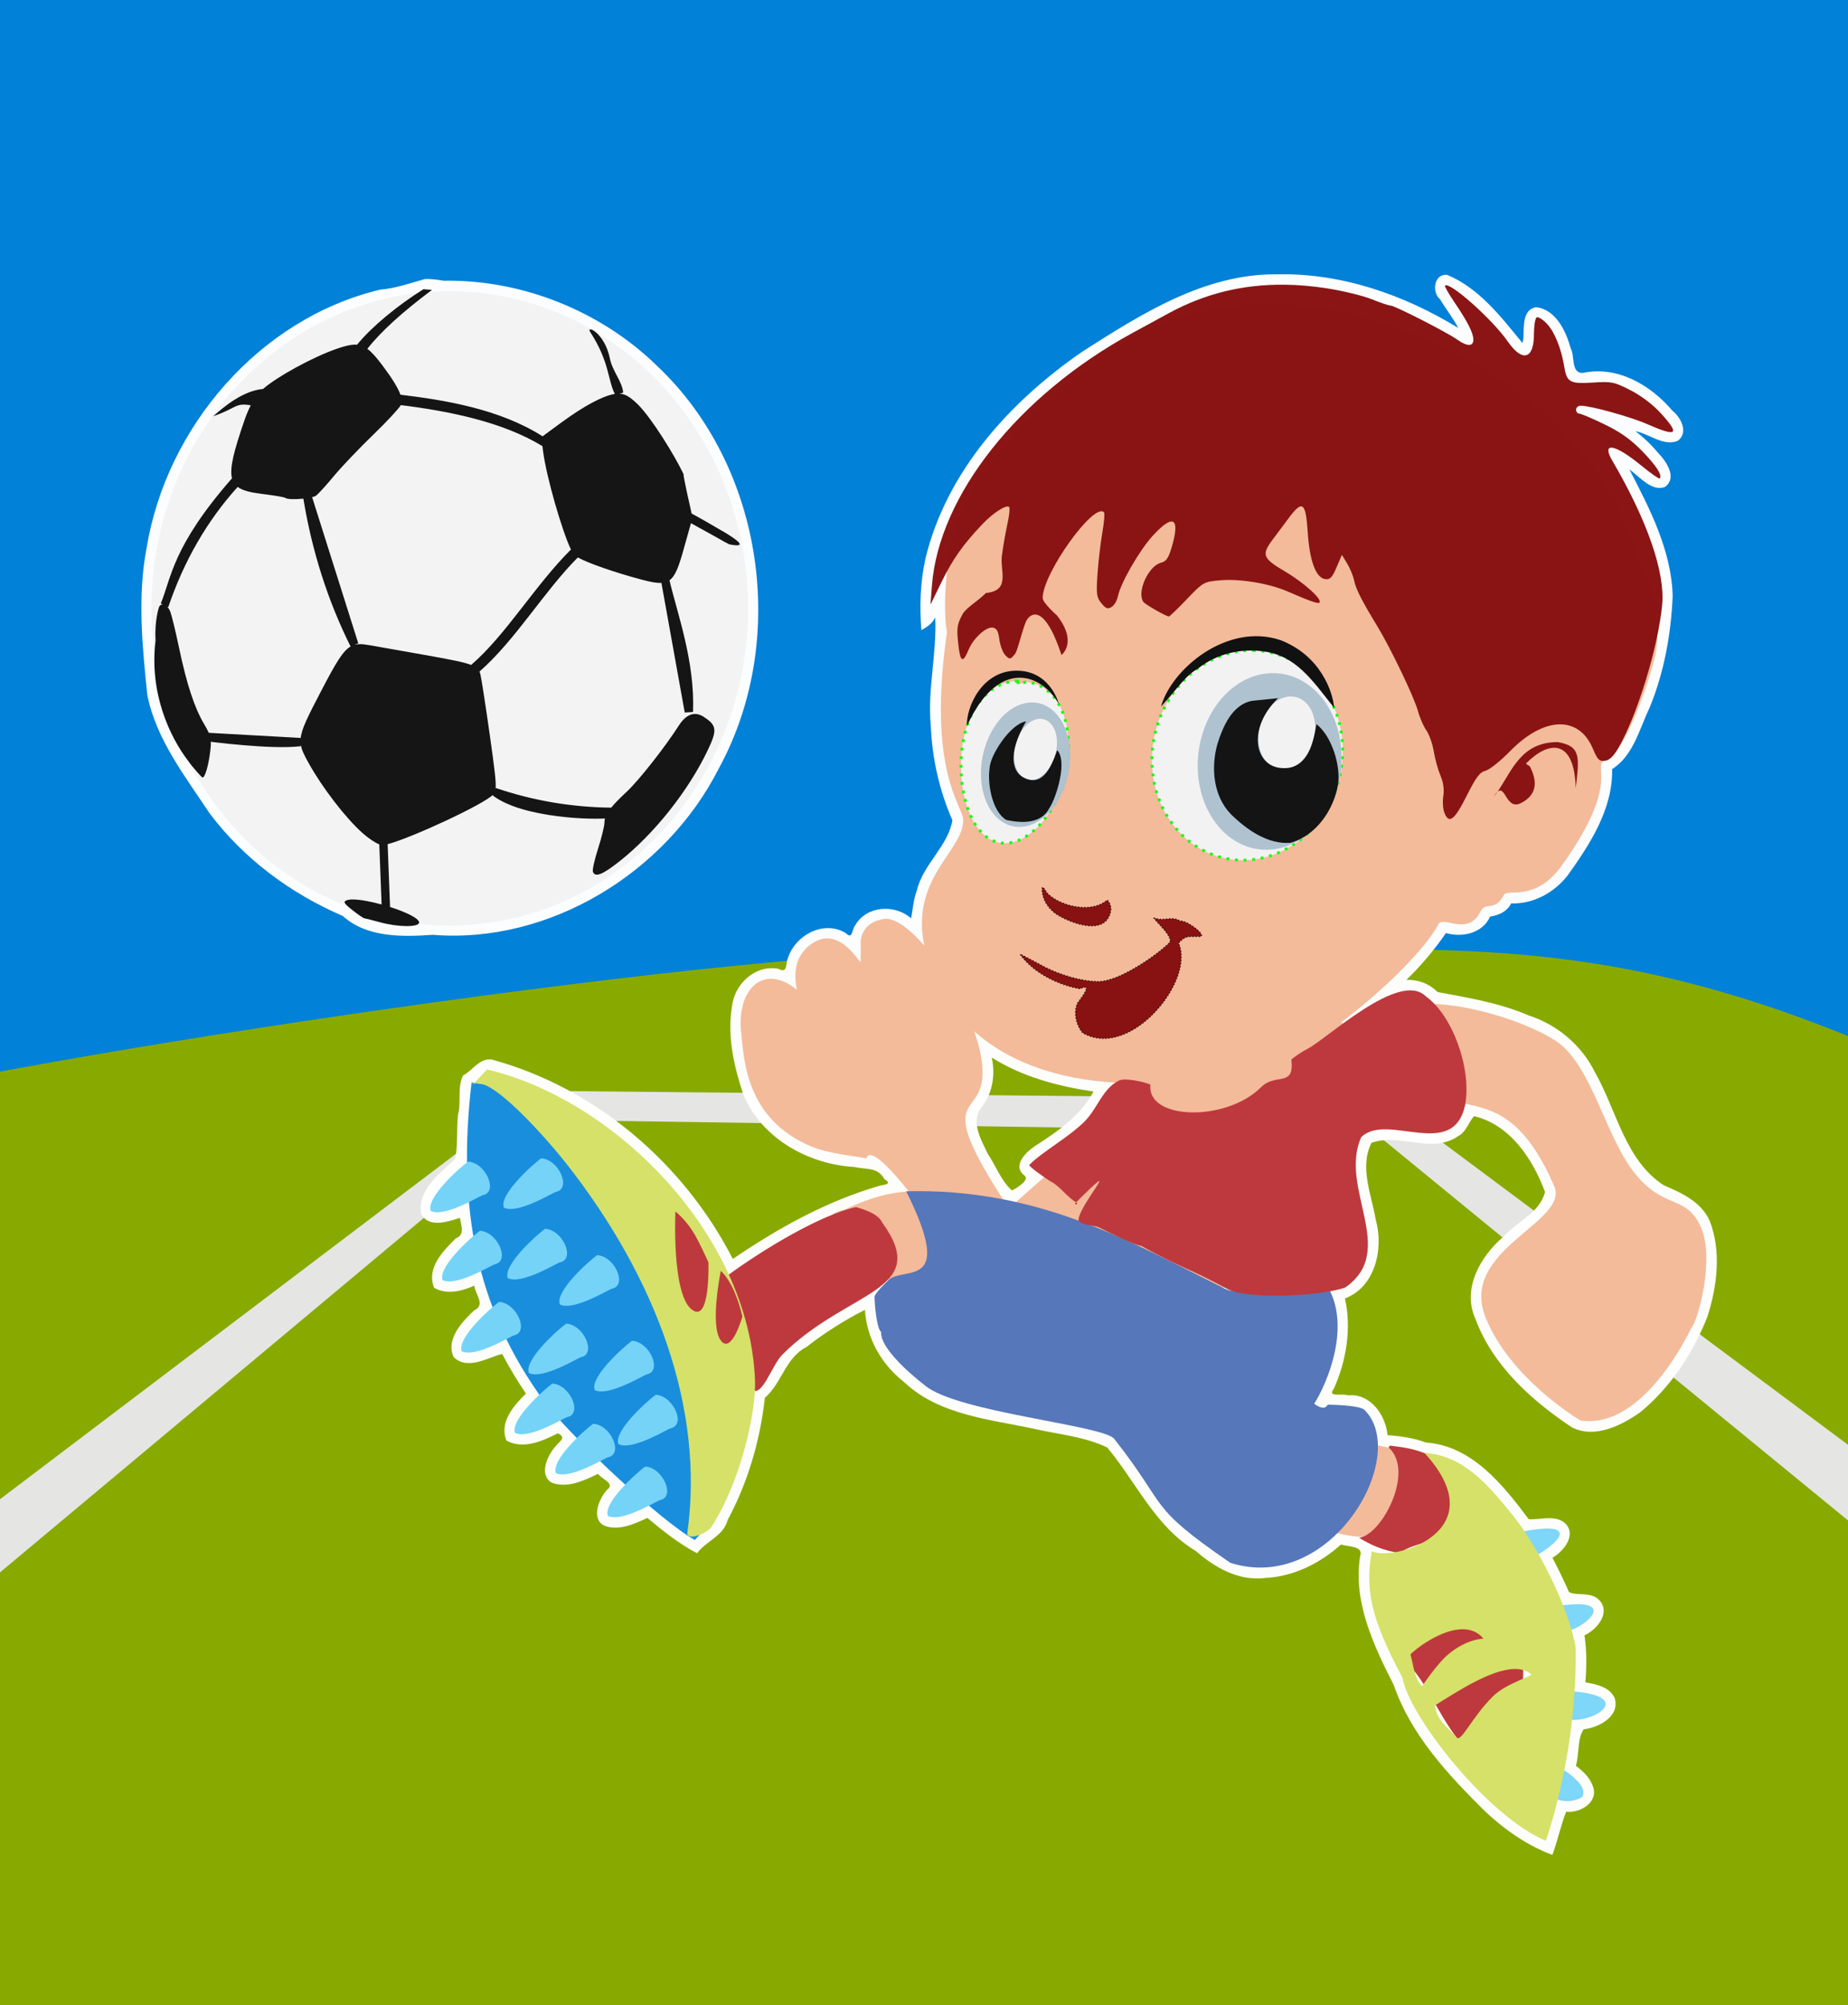
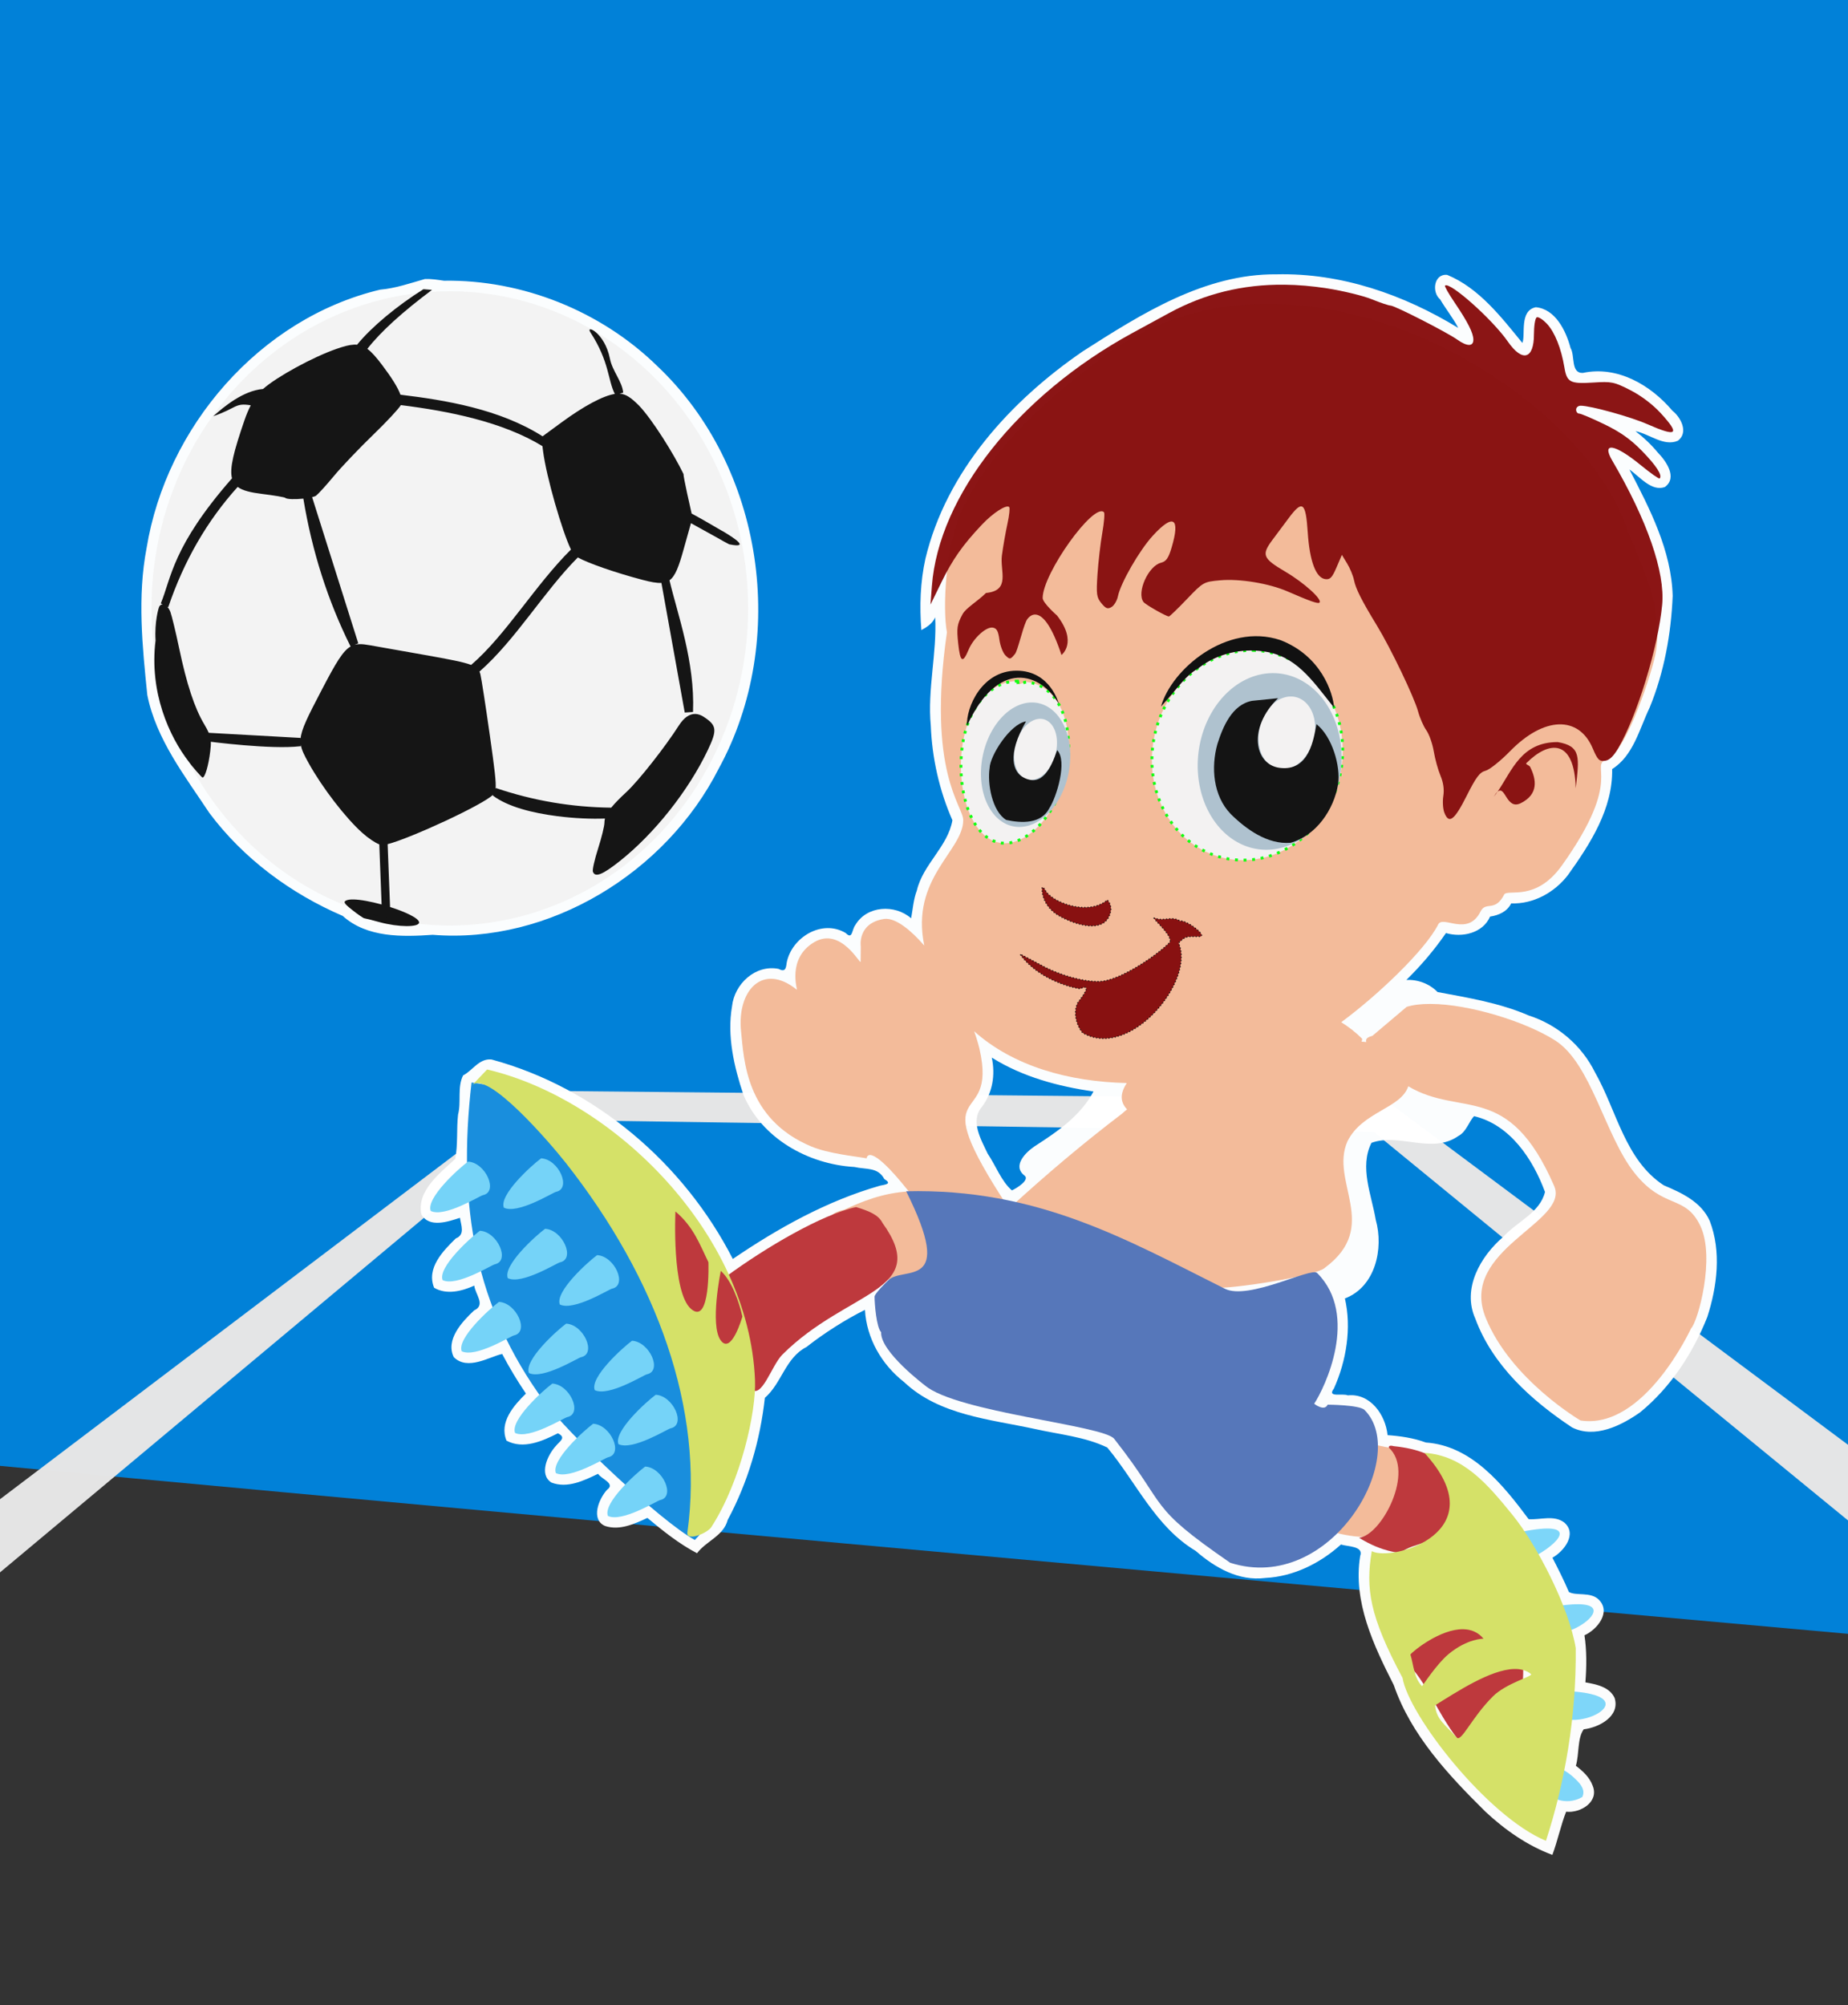
<svg xmlns="http://www.w3.org/2000/svg" version="1.1" id="svg2" viewBox="0 0 708.661 768.898" height="217mm" width="200mm">
  <rect x="0" y="0" width="708.661" height="768.898" fill="#333333" stroke="none" />
  <defs id="defs4" />
  <g transform="translate(0,-283.465)" style="display:inline" id="layer1">
    <path id="path8251" d="m 355.097,519.86 c -6.158,19.276 -0.754,35.392 4.111,49.761 2.438,7.201 4.731,13.933 5.429,20.446 0.695,6.489 -0.197,12.741 -4.13,18.98 -13.555,21.501 -5.701,44.862 9.713,63.262 15.406,18.39 38.495,31.992 55.811,34.028 17.46,2.053 33.472,-6.07 48.434,-16.368 15.029,-10.345 28.921,-22.811 42.399,-29.793 13.505,-6.997 25.766,-13.091 36.13,-17.459 10.382,-4.376 18.795,-6.991 24.628,-7.087 6.081,-0.1 10.88,-4.42 14.638,-10.608 3.766,-6.2 6.561,-14.394 8.594,-22.515 2.035,-8.127 3.315,-16.213 4.037,-22.218 0.361,-3.003 0.583,-5.489 0.69,-7.203 0.053,-0.856 0.079,-1.526 0.078,-1.975 -6e-4,-0.22 -0.01,-0.406 -0.025,-0.54 -0.01,-0.052 -0.021,-0.158 -0.071,-0.26 -0.017,-0.034 -0.099,-0.203 -0.307,-0.272 -0.269,-0.089 -0.461,0.06 -0.528,0.128 -0.207,0.207 -0.407,0.521 -0.315,0.901 0.088,0.363 0.393,0.56 0.646,0.665 0.522,0.217 1.349,0.266 2.351,0.151 2.041,-0.234 5.077,-1.181 8.558,-3.359 6.973,-4.364 15.742,-13.678 21.913,-32.192 4.665,-13.995 7.132,-34.256 5.048,-53.564 -2.082,-19.292 -8.722,-37.755 -22.395,-48.01 l -10e-5,0 c -43.147,-32.36 -94.528,-50.762 -140.726,-48.062 -46.23,2.702 -87.243,26.54 -109.541,78.57 l -1e-4,10e-5 c -3.446,8.041 -7.965,17.431 -11.254,26.93 -3.289,9.5 -5.381,19.2 -3.932,27.897 z m 0.97,0.07 c -1.408,-8.446 0.618,-17.952 3.89,-27.406 3.273,-9.454 7.758,-18.767 11.228,-26.863 l 10e-5,-10e-5 c 22.141,-51.663 62.805,-75.284 108.68,-77.966 45.908,-2.683 97.061,15.609 140.067,47.864 l 1e-4,10e-5 c 13.342,10.007 19.93,28.128 22.001,47.317 2.069,19.172 -0.385,39.289 -5.002,53.14 -6.112,18.336 -14.753,27.441 -21.495,31.661 -3.377,2.113 -6.274,2.999 -8.141,3.213 -0.952,0.109 -1.573,0.036 -1.853,-0.081 -0.148,-0.062 -0.084,-0.085 -0.058,0.022 0.03,0.125 -0.054,0.146 0.05,0.042 -0.055,0.055 -0.235,0.2 -0.494,0.114 -0.197,-0.065 -0.269,-0.223 -0.276,-0.237 -0.031,-0.063 -0.029,-0.099 -0.023,-0.051 0.01,0.066 0.016,0.201 0.016,0.413 0,0.417 -0.023,1.063 -0.076,1.91 -0.106,1.692 -0.326,4.159 -0.685,7.146 -0.719,5.976 -1.992,14.019 -4.014,22.095 -2.024,8.083 -4.79,16.165 -8.479,22.238 -3.696,6.085 -8.247,10.036 -13.8,10.128 -6.045,0.1 -14.616,2.789 -25,7.165 -10.403,4.385 -22.692,10.494 -36.201,17.492 -13.536,7.013 -27.65,19.632 -42.506,29.857 -14.924,10.272 -30.676,18.206 -47.75,16.199 -16.998,-1.999 -39.873,-15.428 -55.161,-33.677 -15.279,-18.239 -22.849,-41.124 -9.634,-62.086 4.075,-6.465 4.993,-12.953 4.278,-19.62 -0.712,-6.644 -3.047,-13.487 -5.476,-20.66 -4.869,-14.379 -10.152,-30.21 -4.106,-49.136 z" style="fill:none;fill-rule:evenodd;stroke:none;stroke-width:1px;stroke-linecap:butt;stroke-linejoin:miter;stroke-opacity:1" />
  </g>
  <g style="display:inline" id="layer3">
    <path id="path8172" d="M -57.579,0.171 717.208,-4.879 720.239,627.476 c 0,0 -797.208,-71.3 -791.96,-72.731 22.223,-6.061 17.173,-463.66 17.173,-463.66 z" style="color:#000000;clip-rule:nonzero;display:inline;overflow:visible;visibility:visible;opacity:0.99;isolation:auto;mix-blend-mode:normal;color-interpolation:sRGB;color-interpolation-filters:linearRGB;solid-color:#000000;solid-opacity:1;fill:#0282da;fill-opacity:1;fill-rule:evenodd;stroke:none;stroke-width:1;stroke-linecap:round;stroke-linejoin:miter;stroke-miterlimit:4;stroke-dasharray:1, 2;stroke-dashoffset:0;stroke-opacity:1;color-rendering:auto;image-rendering:auto;shape-rendering:auto;text-rendering:auto;enable-background:accumulate" />
-     <path id="path8168" d="m -196.98,648.689 c 41.338,-92.464 35.882,-198.642 129.194,-223.204 71.053,-19.834 364.484,-63.859 438.47,-60.138 161.284,4.55 224.934,-21.314 366.524,44.346 31.478,39.755 21.796,318.552 -9.882,359.97 -24.791,30.002 -82.866,25.502 -115.34,22.95 -81.921,-10.625 -139.053,-13.997 -221.291,-7.002 -156.404,7.744 -344.37,-7.039 -500.57,-15.005 -42.775,7.175 -94.099,-29.267 -96.287,-78.648 -0.827,-14.925 3.134,-29.736 9.183,-43.268 z" style="display:inline;fill:#88aa00;fill-opacity:1;fill-rule:evenodd;stroke:none;stroke-width:1px;stroke-linecap:butt;stroke-linejoin:miter;stroke-opacity:1" />
    <path id="path8243" d="m 206.724,418.247 -340.695,258.062 c -3.091,2.238 -4.399,7.975 -2.903,12.732 1.496,4.757 19.366,12.118 19.366,12.118 l 324.995,-271.789 319.342,4.675 381.545,312.473 c 3.001,2.522 6.75,0.734 8.321,-3.967 1.571,-4.701 1.361,-32.434 -1.696,-34.786 L 530.849,421.411 Z" style="color:#000000;font-style:normal;font-variant:normal;font-weight:normal;font-stretch:normal;font-size:medium;line-height:normal;font-family:sans-serif;text-indent:0;text-align:start;text-decoration:none;text-decoration-line:none;text-decoration-style:solid;text-decoration-color:#000000;letter-spacing:normal;word-spacing:normal;text-transform:none;direction:ltr;block-progression:tb;writing-mode:lr-tb;baseline-shift:baseline;text-anchor:start;white-space:normal;clip-rule:nonzero;display:inline;overflow:visible;visibility:visible;opacity:0.99;isolation:auto;mix-blend-mode:normal;color-interpolation:sRGB;color-interpolation-filters:linearRGB;solid-color:#000000;solid-opacity:1;fill:#e6e6e6;fill-opacity:1;fill-rule:evenodd;stroke:none;stroke-width:12.2;stroke-linecap:round;stroke-linejoin:miter;stroke-miterlimit:4;stroke-dasharray:none;stroke-dashoffset:0;stroke-opacity:1;color-rendering:auto;image-rendering:auto;shape-rendering:auto;text-rendering:auto;enable-background:accumulate" />
  </g>
  <g style="display:inline" id="layer4">
    <path id="path8182" d="m 489.49,105.178 c -27.591,-0.215 -51.799,15.175 -74.201,29.486 -27.776,19.042 -52.379,46.072 -60.41,79.535 -1.981,8.982 -2.288,18.253 -1.56,27.4 2.149,-1.182 4.314,-2.57 5.303,-4.92 0.705,13.81 -3.026,27.619 -1.69,41.543 0.495,12.471 3.284,24.91 8.295,36.285 -1.797,10.203 -11.281,16.842 -13.646,26.951 -1.293,3.293 -1.627,7.77 -2.189,10.633 -6.238,-5.478 -17.011,-4.881 -21.385,2.578 -1.398,1.754 -1.042,5.787 -3.66,3.098 -9.021,-5.47 -20.681,1.545 -22.65,11.238 -0.286,2.335 -0.563,3.844 -3.154,2.48 -8.899,-1.727 -16.92,5.774 -17.836,14.389 -1.944,11.373 0.771,23.116 4.373,33.877 7.03,16.759 24.87,26.662 42.531,27.691 4.69,1.059 8.981,-0.032 11.514,4.629 2.998,1.825 0.653,2.075 -1.676,2.543 -20.32,5.814 -39.04,16.259 -56.43,28.096 -18.732,-36.587 -52.703,-65.702 -92.539,-76.486 -4.791,-0.478 -7.278,4.301 -10.893,6.109 -2.302,4.582 -0.646,10.151 -1.938,15.052 -0.636,5.606 0.011,11.671 -1.109,16.974 -5.846,5.485 -14.772,12.176 -12.982,21.189 3.006,5.492 10.508,2.759 14.83,1.387 0.413,2.908 2.059,6.457 -1.601,7.902 -4.905,4.792 -11.372,11.395 -8.312,18.916 4.814,2.82 10.651,1.317 15.4,-0.824 0.354,3.336 4.51,7.44 -0.061,9.513 -4.667,4.358 -11.053,11.277 -7.804,17.901 5.31,5.336 13.706,-0.168 18.561,-1.213 2.755,5.228 5.8,10.303 9.115,15.195 -4.654,4.541 -10.38,11.014 -7.449,18.053 6.475,3.441 13.773,0.176 19.697,-2.828 3.396,1.688 0.717,2.986 -0.801,4.885 -3.183,3.485 -6.571,10.884 -1.678,14 6.092,2.363 12.463,-0.74 17.889,-3.355 1.229,2.007 6.799,3.728 3.467,6.109 -3.213,3.486 -6.383,11.413 -0.826,13.881 5.568,1.876 11.289,-0.756 16.275,-3.076 5.974,4.999 12.105,9.912 19.035,13.541 3.497,-4.684 10.172,-6.603 11.758,-12.771 7.773,-14.465 12.449,-30.508 14.254,-46.805 6.478,-5.609 7.874,-15.364 15.949,-19.494 6.854,-5.39 15.229,-10.682 22.428,-14.236 0.636,10.971 6.415,20.971 15.012,27.684 13.509,12.747 32.965,14.246 50.234,18 9.242,2.081 19.214,2.978 27.689,7.1 11.102,13.331 18.445,30.388 33.885,39.619 7.367,6.432 16.55,11.697 26.695,10.387 10.838,-0.527 21.063,-5.635 29.029,-12.828 2.507,0.855 8.837,0.506 7.355,4.438 -2.812,17.555 5.186,34.279 12.893,49.457 6.63,19.221 20.996,34.56 35.188,48.584 7.48,6.951 15.999,12.961 25.629,16.525 2.002,-5.349 3.298,-11.563 5.283,-16.553 5.408,0.624 12.699,-3.713 10.19,-9.92 -1.159,-3.243 -3.775,-5.668 -6.461,-7.688 1.339,-4.485 0.513,-10.596 3.02,-13.988 5.842,-0.683 14.028,-4.984 11.84,-12.012 -1.955,-4.27 -7.055,-5.249 -11.205,-5.986 0.471,-5.926 0.528,-12.397 -0.361,-18.037 4.886,-2.205 10.427,-8.965 5.385,-13.785 -3.141,-2.968 -8.529,-1.252 -11.346,-2.826 -1.904,-4.475 -4.09,-8.822 -6.32,-13.141 4.422,-2.488 9.657,-9.124 4.498,-13.533 -3.974,-2.961 -9.156,-0.922 -13.611,-1.248 -9.784,-13.107 -21.799,-28.197 -39.449,-29.395 -4.648,-1.761 -9.978,-2.492 -14.656,-2.822 -0.761,-7.752 -6.596,-16.15 -15.246,-15.254 -2.058,-0.908 -8.115,1.002 -5.346,-2.588 4.814,-10.716 6.832,-23.296 4.229,-34.576 11.706,-4.406 14.943,-19.14 11.824,-30.154 -1.6,-9.584 -6.331,-20.161 -1.639,-29.508 10.741,-3.887 23.169,4.514 33.293,-2.611 3.075,-1.536 4.147,-5.67 6.064,-7.615 13.857,3.279 22.568,16.53 27.186,29.062 -1.919,8.016 -10.8,11.389 -15.986,17.185 -8.752,7.489 -15.907,19.877 -10.717,31.423 6.61,17.912 21.544,31.368 37.084,41.674 8.713,4.402 18.914,-0.714 26.141,-5.819 11.627,-9.506 20.213,-22.636 25.721,-36.518 3.782,-11.726 5.464,-25.136 0.93,-36.864 -3.257,-7.28 -10.764,-10.747 -17.645,-13.643 -14.857,-9.723 -18.028,-28.693 -26.32,-43.25 -5.136,-10.395 -14.418,-18.312 -25.449,-21.852 -11.089,-4.816 -23.348,-6.82 -34.951,-8.984 -3.081,-3.177 -7.573,-4.87 -11.98,-4.635 5.62,-5.492 10.738,-11.506 15.195,-17.979 6.245,1.823 14.143,0.059 16.928,-6.32 3.341,-0.5 6.559,-1.933 8.078,-5.049 8.508,0.302 16.619,-4.167 21.771,-10.873 8.55,-11.948 17.248,-25.428 16.956,-40.643 8.136,-5.101 10.463,-15.432 14.388,-23.584 5.57,-13.572 8.208,-28.22 8.823,-42.804 -0.489,-17.427 -8.74,-33.324 -16.588,-48.461 3.99,2.754 8.426,8.538 13.564,6.727 5.053,-3.619 0.391,-10.106 -2.744,-13.301 -2.505,-3.022 -5.374,-5.735 -8.49,-8.119 5.245,0.991 10.847,6.01 16.25,3.662 4.183,-3.144 1.164,-8.972 -2.106,-11.516 -8.298,-9.84 -21.108,-17.343 -34.344,-14.484 -4.714,0.161 -2.928,-6.595 -4.709,-9.572 -1.765,-6.622 -5.825,-14.941 -13.317,-15.621 -6.452,1.288 -3.842,10.771 -5.164,13.688 -8.127,-9.969 -16.649,-21.069 -28.826,-26.09 -5.13,-0.532 -6,6.705 -2.688,9.404 2.177,3.729 4.943,7.09 6.93,10.934 -20.962,-12.806 -44.906,-21.132 -69.705,-20.553 z m -326.529,1.799 c -5.599,1.58 -11.242,3.58 -17.189,4.082 -46.273,11.054 -82.001,52.692 -89.573,99.152 -3.551,18.562 -1.621,37.671 0.29,56.289 3.419,17.04 14.448,31.067 23.804,45.228 13.068,17.483 31.188,30.892 51.129,39.45 9.284,8.423 22.991,8.053 34.508,7.248 44.83,3.619 89.5,-23.904 109.68,-63.716 26.925,-49.208 17.32,-115.765 -23.635,-154.423 -21.559,-21.04 -51.692,-33.122 -81.74,-32.652 -2.407,-0.357 -4.831,-0.749 -7.274,-0.658 z m 217.615,298.68 c 11.69,7.269 25.244,10.897 38.762,12.844 -5.037,9.357 -13.799,15.359 -22.48,20.945 -3.57,2.364 -8.821,7.611 -3.965,11.287 2.077,1.645 -2.907,4.82 -4.852,5.684 -4.027,-3.465 -6.196,-9.519 -9.285,-14.076 -2.562,-5.431 -6.834,-12.621 -2.162,-18.02 4.081,-5.398 5.142,-12.296 3.727,-18.828 l 0.256,0.164 z" style="color:#000000;clip-rule:nonzero;display:inline;overflow:visible;visibility:visible;opacity:0.99;isolation:auto;mix-blend-mode:normal;color-interpolation:sRGB;color-interpolation-filters:linearRGB;solid-color:#000000;solid-opacity:1;fill:#ffffff;fill-opacity:0.992;fill-rule:evenodd;stroke:none;stroke-width:1.5;stroke-linecap:butt;stroke-linejoin:miter;stroke-miterlimit:4;stroke-dasharray:none;stroke-dashoffset:0;stroke-opacity:1;color-rendering:auto;image-rendering:auto;shape-rendering:auto;text-rendering:auto;enable-background:accumulate" />
  </g>
  <g transform="translate(0,-283.465)" style="display:inline;opacity:0.933" id="layer2">
    <path id="path8207" d="m 417.769,681.018 c -4.526,-2.048 -5.964,-5.499 -4.428,-10.626 1.284,-4.286 5.623,-10.135 7.547,-10.174 2.612,-0.053 12.715,-4.891 19.554,-9.364 7.833,-5.123 9.47,-5.586 11.425,-3.231 1.761,2.122 -1.134,12.157 -5.899,20.447 -6.391,11.117 -19.223,17.009 -28.2,12.948 z" style="color:#000000;clip-rule:nonzero;display:inline;overflow:visible;visibility:visible;opacity:0.99;isolation:auto;mix-blend-mode:normal;color-interpolation:sRGB;color-interpolation-filters:linearRGB;solid-color:#000000;solid-opacity:1;fill:#ff5555;fill-opacity:0.992;fill-rule:evenodd;stroke:none;stroke-width:1.5;stroke-linecap:butt;stroke-linejoin:miter;stroke-miterlimit:4;stroke-dasharray:none;stroke-dashoffset:0;stroke-opacity:1;color-rendering:auto;image-rendering:auto;shape-rendering:auto;text-rendering:auto;enable-background:accumulate" />
    <path id="path8259" d="m 180.824,698.536 c -5.497,47.431 1.418,86.101 27.76,122.143 8.925,12.211 44.444,45.865 57.868,53.25 7.936,-7.936 13.596,-22.897 18.214,-32.857 3.341,-14.461 1.857,-42.453 0.368,-53.326 -17.302,-43.752 -55.881,-83.256 -104.21,-89.21 z" style="display:inline;opacity:0.967;fill:#0282da;fill-opacity:1;fill-rule:evenodd;stroke:none;stroke-width:1px;stroke-linecap:butt;stroke-linejoin:miter;stroke-opacity:1" />
    <path id="path8240" d="m 486.335,399.954 c -21.671,-0.026 -43.094,5.687 -61.965,19.392 -19.644,14.267 -42.991,34.582 -54.654,57.908 -7.373,14.746 -8.27,39.705 -6.594,48.658 -7.703,53.794 6.248,66.461 6.248,72.006 0,11.82 -20.302,22.194 -14.934,48.096 -5.324,-6.122 -10.595,-10.157 -14.535,-10.252 -0.34,-0.01 -0.671,0.013 -0.99,0.064 -10.227,1.657 -8.826,10.551 -8.826,10.551 l -0.061,5.816 c -0.016,1.508 -7.509,-13.639 -17.887,-7.428 -10.378,6.212 -6.28,18.155 -6.566,18.182 -13.169,-10.607 -23.006,0.411 -21.393,15.953 1.11,10.688 1.712,33.61 26.949,44.152 6.644,2.776 16.674,3.719 21.211,4.545 0,0 0.347,-7.197 16.148,12.68 -10.025,0.593 -17.982,3.885 -24.734,7.018 -17.349,3.47 9.215,22.913 9.215,28.887 0,2.362 23.512,-11.32 23.485,0.159 -0.029,12.659 11.615,-1.748 22.071,-7.388 7e-4,10e-5 0,-2e-4 0,0 28.176,6.669 73.418,3.982 88.668,8.141 2.945,0.803 37.494,-4.156 40.912,-7.574 21.454,-15.942 1.66,-33.064 8.645,-48.514 5.688,-11.376 20.539,-12.543 23.283,-21.035 20.438,12.128 38.352,-2.253 55.955,38.234 6.077,13.977 -36.854,24.331 -26.264,50.508 9.608,23.751 36.365,39.395 36.365,39.395 24.466,3.755 42.36,-35.288 42.428,-35.355 2.585,-2.585 9.34,-27.023 3.537,-39.236 -5.803,-12.213 -14.061,-6.139 -25.344,-20.432 -11.283,-14.292 -16.497,-41.879 -30.352,-50.701 -11.257,-7.172 -32.885,-13.955 -47.852,-13.996 -3.454,-0.01 -6.553,0.34 -9.088,1.127 l -13.131,11.111 c -1.845,0.503 -2.727,1.097 -2.356,2.379 -0.61,-0.061 -1.22,-0.124 -1.838,-0.164 0.269,-0.582 0.348,-1.009 0.152,-1.205 -2.387,-2.387 -5.051,-4.46 -7.916,-6.234 13.862,-10.199 32.273,-27.67 37.18,-37.482 1.847,-3.695 11.329,4.88 16.262,-4.986 2.048,-4.096 5.556,0.506 9.127,-6.637 1.897,-1.897 12.236,2.803 22.129,-11.098 24.336,-34.192 9.711,-37.783 17.482,-40.852 7.312,-2.925 17.575,-34.458 18.57,-41.428 2.585,-18.094 -5.449,-31.445 -11.947,-48.773 C 608.066,443.964 546.248,400.025 486.333,399.954 Z M 373.564,678.866 c 15.117,13.512 36.449,19.365 58.516,19.861 -2.311,3.616 -2.856,6.961 0.121,10.111 -0.719,0.547 -1.369,1.08 -1.875,1.586 -15.532,11.841 -29.172,23.409 -43.453,36.486 l 0.016,-0.119 c -34.27,-52.109 -3.963,-29.121 -11.27,-61.109 -0.528,-2.205 -1.228,-4.492 -2.055,-6.816 z m 123.936,140.656 c -5.318,0 -13.228,7.272 -18.688,9.092 -3.72,1.24 -37.881,6.258 -37.881,8.586 0,1.957 35.225,35.289 41.416,38.385 6.406,3.203 18.58,-4.435 20.709,-6.564 1.738,-1.738 46.066,21.252 36.365,-29.295 -1.524,-0.305 -23.664,-3.46 -29.295,-9.092 -1.813,-1.813 -11.156,-11.111 -12.627,-11.111 z" style="display:inline;fill:#f2b693;fill-opacity:1;fill-rule:evenodd;stroke:none;stroke-width:1;stroke-linecap:butt;stroke-linejoin:miter;stroke-miterlimit:4;stroke-dasharray:1, 2;stroke-dashoffset:0;stroke-opacity:1" />
-     <path id="path8143" d="m 256.579,742.751 c -12.376,16.686 -1.358,63.942 15.152,73.74 3.697,1.848 7.258,-1.072 10.101,-2.02 4.172,-2.66 2.201,-2.709 6.061,1.516 4.212,4.212 7.909,-8.921 12.121,-13.133 24.986,-24.986 57.394,-24.11 38.387,-50.508 -1.559,-3.118 -5.111,-4.55 -10.102,-6.061 -13.061,2.782 -34.652,15.464 -49.75,26.555 -4.744,-8.092 -8.701,-23.709 -21.971,-30.09 z m 276.693,95.037 c -0.848,0.069 -0.699,0.717 -0.699,0.717 10.045,9.168 -2.672,33.554 -11.404,34.58 9.498,5.871 15.146,5.247 15.221,6.1 7.036,-5.251 13.295,-2.38 17.939,-11.668 9.126,-18.252 -1.376,-27.71 -19.834,-29.559 -0.547,-0.151 -0.94,-0.193 -1.223,-0.17 z m 3.117,41.396 c -0.74,0.552 -1.486,1.164 -2.242,1.92 1.556,-1.1 2.269,-1.608 2.242,-1.92 z m 24.924,11.541 c -7.015,-0.17 -15.89,2.472 -26.943,9.104 0.033,8.725 1.672,17.834 6.061,22.223 7.653,7.653 12.416,22.518 22.225,32.326 20.217,20.217 36.541,-62.732 -1.342,-63.652 z" style="display:inline;fill:#b92b2f;fill-opacity:1;fill-rule:evenodd;stroke:none;stroke-width:1px;stroke-linecap:butt;stroke-linejoin:miter;stroke-opacity:1" />
+     <path id="path8143" d="m 256.579,742.751 c -12.376,16.686 -1.358,63.942 15.152,73.74 3.697,1.848 7.258,-1.072 10.101,-2.02 4.172,-2.66 2.201,-2.709 6.061,1.516 4.212,4.212 7.909,-8.921 12.121,-13.133 24.986,-24.986 57.394,-24.11 38.387,-50.508 -1.559,-3.118 -5.111,-4.55 -10.102,-6.061 -13.061,2.782 -34.652,15.464 -49.75,26.555 -4.744,-8.092 -8.701,-23.709 -21.971,-30.09 m 276.693,95.037 c -0.848,0.069 -0.699,0.717 -0.699,0.717 10.045,9.168 -2.672,33.554 -11.404,34.58 9.498,5.871 15.146,5.247 15.221,6.1 7.036,-5.251 13.295,-2.38 17.939,-11.668 9.126,-18.252 -1.376,-27.71 -19.834,-29.559 -0.547,-0.151 -0.94,-0.193 -1.223,-0.17 z m 3.117,41.396 c -0.74,0.552 -1.486,1.164 -2.242,1.92 1.556,-1.1 2.269,-1.608 2.242,-1.92 z m 24.924,11.541 c -7.015,-0.17 -15.89,2.472 -26.943,9.104 0.033,8.725 1.672,17.834 6.061,22.223 7.653,7.653 12.416,22.518 22.225,32.326 20.217,20.217 36.541,-62.732 -1.342,-63.652 z" style="display:inline;fill:#b92b2f;fill-opacity:1;fill-rule:evenodd;stroke:none;stroke-width:1px;stroke-linecap:butt;stroke-linejoin:miter;stroke-opacity:1" />
    <path id="path8149" d="m 347.493,740.225 c 50.232,-1.206 84.312,18.418 122.228,37.376 9.056,4.528 33.067,-8.349 35.355,-6.061 16.299,16.299 2.886,44.119 -1.122,50.151 0,0 3.915,3.119 5.163,0.357 0,0 12.174,0.052 14.142,2.02 17.679,17.679 -12.852,70.955 -51.518,58.589 -32.342,-22.283 -23.238,-20.499 -44.447,-47.477 -3.825,-5.234 -60.446,-10.183 -72.608,-20.52 0,0 -17.2,-12.944 -16.79,-20.391 -1.823,-1.823 -2.525,-10.968 -2.525,-13.637 0,-1.172 4.647,-5.679 5.227,-6.26 5.728,-5.728 26.093,4.301 6.895,-34.146 z" style="display:inline;fill:#4a6db5;fill-opacity:1;fill-rule:evenodd;stroke:none;stroke-width:1px;stroke-linecap:butt;stroke-linejoin:miter;stroke-opacity:1" />
    <path id="path8158" d="m 578.901,871.771 c -24.993,33.324 53.755,-12.559 0,0 z m 16.785,28.571 c -10.076,23.511 38.117,-6.707 1.428,-1.072 z m 3.214,31.428 c -2.208,1.325 -5.255,4.042 -4.285,6.428 5.357,13.185 41.937,-5.328 4.285,-6.428 z m -8.197,26.994 c -9.642,0.456 3.088,21.082 16.055,13.721 1.375,-2.75 -0.89,-5.177 -2.143,-6.43 -3.01,-3.01 -4.733,-3.901 -10,-6.428 -1.624,-0.65 -2.915,-0.91 -3.912,-0.863 z" style="fill:#6bd0f7;fill-opacity:0.933;fill-rule:evenodd;stroke:none;stroke-width:1px;stroke-linecap:butt;stroke-linejoin:miter;stroke-opacity:1" />
    <path id="path8246" d="m 186.798,693.528 c 0,0 -12.573,13.171 -5.807,6.082 5.806,-6.082 30.052,22.187 36.088,29.869 34.786,44.274 53.082,94.128 46.516,141.592 -0.497,3.592 8.083,0.183 9.346,-2.342 11.188,-17.451 17.07,-43.953 16.588,-56.072 -2.236,-56.234 -54.075,-107.737 -102.73,-119.129 z m 72.215,54.441 c 7.032,5.917 9.391,12.826 12.646,19.432 0,0 0.863,24.384 -6.637,17.955 -7.5,-6.428 -6.01,-37.387 -6.01,-37.387 z m 17.4,22.773 c 4.242,3.849 7.061,12.039 8.275,17.516 0,0 -4.221,14.976 -8.375,9.043 -4.153,-5.934 0.1,-26.559 0.1,-26.559 z m 269.809,69.777 c 28.035,30.536 -12.676,41.886 -20.179,37.678 -2.415,14.345 -0.893,24.822 11.785,48.572 2.373,14.367 32.471,53.148 55,62.5 7.157,-21.884 11.714,-47.448 11.428,-73.928 -2.622,-15.729 -14.864,-39.48 -24.285,-51.072 -9.512,-11.704 -18.784,-22.77 -33.749,-23.751 z m 14.91,67.624 c 2.918,0.055 5.644,1.07 7.768,3.627 0,0 -6.161,-0.089 -13.393,5.893 -4.576,3.785 -10.126,12.374 -10.178,12.322 -3.132,-3.132 -3.254,-8.258 -4.465,-12.143 1.04,-1.389 11.513,-9.864 20.268,-9.699 z m 19.436,15.25 c 2.539,-0.077 4.781,0.489 6.547,1.949 0.852,0.852 -9.517,3.444 -14.643,8.57 -8.332,8.332 -12.099,17.762 -13.928,15.715 -4.586,-5.136 -7.744,-6.887 -8.215,-12.322 8.33,-5.166 21.171,-13.636 30.238,-13.912 z" style="display:inline;fill:#d2df5d;fill-opacity:1;fill-rule:evenodd;stroke:none;stroke-width:1px;stroke-linecap:butt;stroke-linejoin:miter;stroke-opacity:1" />
    <ellipse ry="121.592" rx="114.4" cy="516.729" cx="172.484" id="path8087" style="color:#000000;clip-rule:nonzero;display:inline;overflow:visible;visibility:visible;opacity:0.99;isolation:auto;mix-blend-mode:normal;color-interpolation:sRGB;color-interpolation-filters:linearRGB;solid-color:#000000;solid-opacity:1;fill:#f2f2f2;fill-opacity:0.992;fill-rule:evenodd;stroke:none;stroke-width:1.5;stroke-linecap:butt;stroke-linejoin:miter;stroke-miterlimit:4;stroke-dasharray:none;stroke-dashoffset:0;stroke-opacity:1;color-rendering:auto;image-rendering:auto;shape-rendering:auto;text-rendering:auto;enable-background:accumulate" />
    <path id="path8229" d="m 162.378,394.354 c -10.073,6.321 -19.887,14.428 -25.453,21.285 -0.146,-0.013 -0.292,-0.028 -0.441,-0.033 l 0,0 c -0.237,-0.01 -0.479,-0.01 -0.727,0 -1.802,0.079 -3.912,0.651 -6.654,1.602 -9.208,3.191 -23.011,10.761 -28.225,15.395 -7.702,0.678 -15.021,6.817 -19.107,10.449 9.114,-3.126 8.256,-5.215 14.391,-4.189 -0.881,1.695 -1.697,3.635 -2.482,5.926 -3.962,11.56 -5.719,18.154 -4.715,22.074 -22.905,26.121 -23.267,38.241 -27.309,47.986 l 0.711,0.352 c -0.015,2e-4 -0.032,0 -0.047,0 -0.484,0.024 -0.925,0.284 -1.244,0.82 -0.254,0.428 -1.876,5.894 -1.424,13.022 -2.458,19.805 5.216,36.791 12.782,46.531 1.019,1.542 4.944,6.019 5.232,6.019 0.945,0 2.287,-4.565 2.955,-10.062 0.183,-1.502 0.263,-2.64 0.225,-3.658 0.776,0.098 1.616,0.204 2.725,0.332 2.68,0.309 6.188,0.676 9.977,0.992 7.466,0.622 15.902,1.046 21.508,0.397 l 0.016,0 c 0.079,-0.01 0.205,3e-4 0.283,-0.01 l -0.021,-0.654 c 0.324,2.117 1.379,4.152 3.023,7.119 5.196,9.376 14.152,21.02 20.58,26.752 2.338,2.085 4.874,3.777 6.512,4.418 l 0.518,13.465 0.369,9.578 c -4.017,-1.102 -8.032,-1.877 -10.779,-1.926 -1.094,-0.02 -1.985,0.076 -2.598,0.309 -1.448,0.551 -1.066,1.216 2.166,3.764 2.16,1.702 4.214,3.115 4.566,3.141 0.352,0.025 2.991,0.695 5.865,1.486 7.147,1.968 15.156,2.031 15.156,0.119 0,-1.604 -5.183,-4.027 -11.137,-5.93 l -0.41,-10.662 -0.516,-13.43 c 8.84,-2.264 36.702,-15.154 40.428,-18.967 l -0.129,0.299 c 5.836,4.394 15.316,6.719 24.705,7.93 6.646,0.857 13.177,1.107 18.342,0.912 -0.141,0.536 -0.209,1.058 -0.209,1.584 0,1.277 -1.094,5.736 -2.43,9.908 -1.336,4.172 -2.236,8.155 -2.002,8.852 0.792,2.357 3.591,1.281 10.154,-3.898 13.372,-10.554 26.486,-27.071 33.938,-42.746 3.653,-7.685 3.433,-9.432 -1.598,-12.701 -1.065,-0.692 -2.119,-1.055 -3.15,-1.096 -2.269,-0.09 -4.428,1.385 -6.344,4.381 -5.344,8.356 -15.461,21.205 -20.051,25.463 -2.693,2.499 -4.587,4.435 -5.92,6.082 -15.069,-0.17 -29.809,-2.641 -44.205,-7.525 l -0.131,0.303 c 0.262,-2.427 -0.365,-7.487 -2.195,-20.406 -1.617,-11.412 -3.255,-22.005 -3.643,-23.539 -0.094,-0.37 -0.207,-0.701 -0.344,-1.014 13.887,-12.159 24.676,-30.674 37.713,-43.758 3.893,2.179 14.375,5.85 24.84,8.601 3.084,0.811 5.388,1.258 7.217,1.158 l 8.947,49.707 3.174,-0.219 c 0.776,-19.39 -6.024,-37.697 -9.021,-50.486 2.226,-1.603 3.577,-5.243 5.443,-11.971 1.04,-3.749 2.053,-7.343 2.785,-9.926 l 9.225,5.1 0.754,0.416 0.025,0.014 c 1.783,1.027 3.38,1.928 4.578,2.529 0.015,0.01 0.044,0.024 0.059,0.031 8.659,1.778 1.168,-2.832 -1.982,-4.75 l -1.082,-0.598 c -0.01,0 -0.018,-0.01 -0.025,-0.014 -3.489,-2.01 -7.743,-4.542 -11.291,-6.42 -0.559,-2.45 -3.131,-13.769 -3.127,-15.178 -3.588,-7.473 -11.937,-20.891 -17.109,-26.287 -3.235,-3.209 -5.105,-4.36 -7.381,-4.502 l 1.375,-0.397 c -0.391,-4.318 -4.137,-8.209 -5.104,-13.059 -2.007,-10.068 -9.45,-13.111 -7.495,-10.101 7.341,11.3 6.657,18.311 9.383,23.651 -4.493,0.696 -11.829,4.603 -20.521,10.979 l -7.186,5.274 c -16.524,-10.526 -37.593,-13.908 -54.49,-15.947 -0.97,-2.68 -3.264,-6.393 -6.977,-11.314 -2.266,-3.004 -4.018,-5.019 -5.726,-6.271 5.193,-6.683 13.669,-14.293 24.797,-22.609 z m -8.648,44.436 c 18.511,2.318 39.01,6.41 54.277,15.73 l 0.25,1.955 c 1.268,9.887 7.303,30.683 10.69,37.691 -13.901,13.826 -24.879,32.715 -38.272,44.246 -2.853,-1.093 -8.138,-2.121 -18.396,-3.934 -8.048,-1.422 -17.221,-3.042 -20.383,-3.602 -1.518,-0.269 -2.798,-0.441 -3.941,-0.43 -0.715,0.01 -1.37,0.096 -1.998,0.268 l 1.435,-0.58 -17.701,-56.049 c 0.673,-0.173 1.247,-0.361 1.524,-0.576 0.916,-0.713 3.998,-4.112 6.848,-7.555 2.85,-3.443 9.707,-10.636 15.24,-15.982 5.037,-4.867 9.425,-9.591 10.428,-11.184 z m -62.59,31.369 c 1.929,1.445 5.032,2.156 9.457,2.701 4.575,0.563 8.528,1.233 8.783,1.486 0.598,0.593 3.934,0.613 6.949,0.301 3.314,20.189 9.415,39.257 18.105,56.686 l 0.094,-0.037 c -3.047,1.699 -5.723,6.291 -11.152,16.678 -5.37,10.274 -7.807,15.08 -8.119,18.787 l -0.012,-0.363 -35.191,-1.957 c -0.405,-0.944 -0.962,-1.979 -1.754,-3.311 -3.731,-6.277 -6.71,-15.332 -9.641,-29.301 -1.256,-5.987 -2.751,-12.166 -3.322,-13.734 -0.313,-0.859 -0.758,-1.546 -1.25,-2.041 l 0.432,0.213 c 6.017,-17.75 14.89,-33.12 26.621,-46.108 z" style="color:#000000;clip-rule:nonzero;display:inline;overflow:visible;visibility:visible;opacity:0.99;isolation:auto;mix-blend-mode:normal;color-interpolation:sRGB;color-interpolation-filters:linearRGB;solid-color:#000000;solid-opacity:1;fill:#000000;fill-opacity:0.992;fill-rule:evenodd;stroke:none;stroke-width:1.5;stroke-linecap:butt;stroke-linejoin:miter;stroke-miterlimit:4;stroke-dasharray:none;stroke-dashoffset:0;stroke-opacity:1;color-rendering:auto;image-rendering:auto;shape-rendering:auto;text-rendering:auto;enable-background:accumulate" />
    <path id="path8126" d="m 481.144,532.85 c -17.748,-0.623 -33.912,12.929 -38.289,32.102 -4.967,21.756 6.879,43.016 26.459,47.486 19.581,4.471 39.48,-9.543 44.447,-31.299 4.967,-21.756 -6.88,-43.017 -26.461,-47.486 -2.019,-0.461 -4.079,-0.73 -6.156,-0.803 z m -90.908,11.756 c -10.769,-0.022 -19.691,10.551 -21.412,26.496 -1.811,16.78 4.06,34.396 15.293,35.607 11.232,1.212 23.572,-14.438 25.383,-31.216 1.811,-16.78 -4.565,-29.345 -15.798,-30.556 -0.479,-0.051 -2.729,0.933 -3.213,0.932 z" style="color:#000000;clip-rule:nonzero;display:inline;overflow:visible;visibility:visible;opacity:0.99;isolation:auto;mix-blend-mode:normal;color-interpolation:sRGB;color-interpolation-filters:linearRGB;solid-color:#000000;solid-opacity:1;fill:#f2f2f2;fill-opacity:1;fill-rule:evenodd;stroke:#00ff00;stroke-width:1.1;stroke-linecap:butt;stroke-linejoin:miter;stroke-miterlimit:4;stroke-dasharray:1.1, 2.2;stroke-dashoffset:0;stroke-opacity:1;color-rendering:auto;image-rendering:auto;shape-rendering:auto;text-rendering:auto;enable-background:accumulate" />
    <path id="path8105" d="m 488.567,541.561 a 27.494,33.934 6.396 0 0 -29.039,30.967 27.494,33.934 6.396 0 0 23.701,36.629 27.494,33.934 6.396 0 0 30.982,-30.848 27.494,33.934 6.396 0 0 -23.701,-36.629 27.494,33.934 6.396 0 0 -1.943,-0.119 z m 6.699,8.961 a 10.607,14.142 14.76 0 1 1.797,0.262 10.607,14.142 14.76 0 1 6.652,16.377 10.607,14.142 14.76 0 1 -13.859,10.973 10.607,14.142 14.76 0 1 -6.654,-16.377 10.607,14.142 14.76 0 1 12.064,-11.234 z m -100.074,2.295 a 16.786,24.107 11.391 0 0 -18.35,20.537 16.786,24.107 11.391 0 0 11.695,26.947 16.786,24.107 11.391 0 0 21.215,-20.318 16.786,24.107 11.391 0 0 -11.693,-26.947 16.786,24.107 11.391 0 0 -2.867,-0.219 z m 3.484,6.258 a 7.864,11.942 15.383 0 1 1.35,0.119 7.864,11.942 15.383 0 1 4.775,13.273 7.864,11.942 15.383 0 1 -10.596,9.883 7.864,11.942 15.383 0 1 -4.775,-13.273 7.864,11.942 15.383 0 1 9.246,-10.002 z" style="color:#000000;clip-rule:nonzero;display:inline;overflow:visible;visibility:visible;opacity:0.99;isolation:auto;mix-blend-mode:normal;color-interpolation:sRGB;color-interpolation-filters:linearRGB;solid-color:#000000;solid-opacity:1;fill:#a9becc;fill-opacity:1;fill-rule:evenodd;stroke:none;stroke-width:1;stroke-linecap:butt;stroke-linejoin:miter;stroke-miterlimit:4;stroke-dasharray:1, 2;stroke-dashoffset:0;stroke-opacity:1;color-rendering:auto;image-rendering:auto;shape-rendering:auto;text-rendering:auto;enable-background:accumulate" />
    <path id="path8192" d="m 492.492,392.628 c -15.949,-0.164 -30.481,3.424 -44.166,10.854 -3.889,2.112 -10.254,5.577 -14.143,7.699 -43.757,23.883 -74.216,62.335 -76.828,96.99 l -0.535,7.115 4.195,-8.588 c 4.276,-8.751 8.143,-14.252 15.502,-22.051 4.269,-4.524 9.413,-7.85 10.484,-6.779 0.337,0.337 0.038,3.212 -0.664,6.389 -0.702,3.176 -1.661,8.642 -2.131,12.146 -0.805,6.009 3.448,13.496 -6.1,14.42 -3.278,3.247 -7.733,5.756 -9.027,8.195 -2.076,3.913 -2.266,5.233 -1.625,11.219 0.769,7.186 1.729,7.737 4.002,2.297 1.822,-4.36 6.645,-8.79 9.188,-8.438 1.552,0.215 2.156,1.284 2.6,4.609 0.318,2.381 1.37,5.11 2.338,6.062 1.664,1.636 1.863,1.604 3.639,-0.56 1.033,-1.26 2.743,-9.175 4.313,-12.638 0.778,-1.717 6.305,-8.824 13.52,13.034 0,0 6.349,-4.77 -1.704,-15.133 0,0 -5.511,-4.83 -5.511,-6.724 0,-9.395 19.612,-36.773 23.509,-32.877 0.346,0.346 0.057,3.909 -0.643,7.92 -0.699,4.011 -1.528,11.156 -1.842,15.879 -0.509,7.67 -0.347,8.855 1.514,11.111 1.694,2.053 2.421,2.318 3.893,1.418 0.995,-0.609 2.081,-2.438 2.414,-4.066 1.052,-5.145 8.223,-17.607 13.371,-23.24 7.902,-8.646 10.64,-6.952 7.244,4.482 -1.221,4.11 -2.091,5.359 -4.086,5.859 -4.87,1.222 -9.412,11.39 -6.719,15.041 0.74,1.004 8.733,5.557 9.756,5.557 0.294,0 3.394,-2.988 6.889,-6.641 6.263,-6.546 6.443,-6.649 12.727,-7.219 7.531,-0.683 18.774,1.172 25.918,4.277 8.73,3.794 11.663,4.819 12.215,4.268 1.193,-1.193 -5.897,-7.605 -13.117,-11.861 -8.706,-5.132 -9.222,-6.432 -4.873,-12.26 1.509,-2.023 4.319,-5.788 6.244,-8.367 5.219,-6.991 6.474,-6.038 7.231,5.488 0.727,11.086 3.109,17.479 6.703,17.99 1.868,0.266 2.643,-0.535 4.336,-4.484 l 2.061,-4.807 2.019,3.318 c 1.111,1.826 2.295,4.703 2.633,6.393 0.66,3.3 2.951,7.834 8.811,17.439 5.251,8.607 14.299,27.478 15.74,32.828 0.671,2.491 2.103,5.77 3.184,7.287 1.08,1.517 2.362,5.159 2.85,8.092 0.488,2.933 1.646,7.127 2.574,9.32 1.104,2.61 1.479,5.292 1.084,7.76 -0.332,2.075 -0.158,4.939 0.385,6.365 1.738,4.57 3.841,3.002 8.551,-6.375 3.631,-7.229 5.039,-9.102 7.262,-9.66 1.516,-0.381 5.762,-3.77 9.435,-7.531 12.964,-13.277 26.313,-13.707 31.674,-1.018 1.825,4.319 2.491,5.003 4.627,4.748 1.736,-0.208 3.299,-1.68 5.141,-4.844 7.256,-12.461 15.345,-38.861 16.852,-55 1.166,-12.484 -5.717,-32.348 -19.16,-55.299 -4.231,-7.223 0.966,-6.399 10.879,1.727 3.766,3.087 7.058,5.404 7.314,5.146 1.151,-1.151 -1.235,-4.866 -6.771,-10.541 -4.355,-4.464 -8.3,-7.26 -14.441,-10.232 -4.648,-2.25 -8.987,-4.09 -9.641,-4.09 -0.654,0 -1.188,-0.682 -1.188,-1.516 0,-0.833 0.795,-1.508 1.768,-1.508 3.853,0.015 19.027,4.221 25.529,7.074 11.468,5.033 12.699,4.023 5.146,-4.223 -3.038,-3.316 -7.502,-6.697 -11.621,-8.801 -6.261,-3.197 -7.173,-3.383 -14.273,-2.928 -8.825,0.566 -10.094,-0.098 -11.031,-5.777 -1.204,-7.292 -3.691,-13.524 -6.672,-16.715 -1.612,-1.726 -3.4,-2.849 -3.971,-2.496 -0.571,0.353 -1.037,3.287 -1.037,6.519 0,9.532 -4.455,10.769 -9.998,2.775 -5.915,-8.53 -22.386,-23.192 -24.113,-21.465 -0.229,0.229 1.379,3.063 3.57,6.301 5.167,7.631 7.307,11.856 7.307,14.422 0,2.672 -2.393,2.663 -6.166,-0.023 -3.967,-2.825 -24.007,-13.057 -25.572,-13.057 -0.687,0 -3.94,-1.093 -7.231,-2.428 -3.29,-1.335 -10.984,-3.211 -17.096,-4.168 -5.652,-0.885 -11.125,-1.356 -16.441,-1.41 z m 104.841,175.363 c -13.999,0 -17.433,10.825 -23.069,19.05 3.047,-2.67 3.354,7.158 8.924,4.373 6.844,-3.422 6.024,-9.022 3.57,-13.928 -0.301,-0.602 -1.904,-0.954 -1.428,-1.43 8.725,-8.725 18.423,-9.41 18.928,9.643 1.343,-11.854 2.151,-16.175 -6.925,-17.708 z m -23.069,19.05 c -0.419,0.367 -0.889,0.966 -1.434,1.873 0.525,-0.599 0.992,-1.229 1.434,-1.873 z" style="color:#000000;clip-rule:nonzero;display:inline;overflow:visible;visibility:visible;opacity:0.99;isolation:auto;mix-blend-mode:normal;color-interpolation:sRGB;color-interpolation-filters:linearRGB;solid-color:#000000;solid-opacity:1;fill:#800000;fill-opacity:0.992;fill-rule:evenodd;stroke:none;stroke-width:1.5;stroke-linecap:butt;stroke-linejoin:miter;stroke-miterlimit:4;stroke-dasharray:none;stroke-dashoffset:0;stroke-opacity:1;color-rendering:auto;image-rendering:auto;shape-rendering:auto;text-rendering:auto;enable-background:accumulate" />
    <path id="path8199" d="m 480.118,552.178 c -7.697,1.461 -11.196,10.016 -13.279,16.569 -2.479,8.866 -1.683,19.756 5.09,26.806 6,5.918 14.131,11.769 22.971,11.051 9.811,-2.74 16.615,-12.691 18.215,-22.441 1.052,-6.938 -2.283,-18.323 -8.282,-23.047 -1.033,5.426 -2.672,18.251 -14.113,16.756 -9.698,-1.267 -12.309,-15.267 -0.616,-26.712 z m -86.662,7.874 c -6.125,0.989 -13.87,13.206 -13.964,17.941 -0.919,5.863 0.952,16.567 6.366,19.849 5.753,1.279 13.447,1.645 16.564,-4.555 2.712,-4.092 7.023,-18.063 2.971,-22.186 -2.452,7.101 -5.888,14.249 -12.997,10.417 -3.782,-2.039 -6.471,-8.318 1.059,-21.466 z" style="color:#000000;clip-rule:nonzero;display:inline;overflow:visible;visibility:visible;opacity:0.99;isolation:auto;mix-blend-mode:normal;color-interpolation:sRGB;color-interpolation-filters:linearRGB;solid-color:#000000;solid-opacity:1;fill:#000000;fill-opacity:0.992;fill-rule:evenodd;stroke:none;stroke-width:1.5;stroke-linecap:butt;stroke-linejoin:miter;stroke-miterlimit:4;stroke-dasharray:none;stroke-dashoffset:0;stroke-opacity:1;color-rendering:auto;image-rendering:auto;shape-rendering:auto;text-rendering:auto;enable-background:accumulate" />
    <path id="path8111" d="m 399.599,623.753 c -0.155,4.841 2.857,8.834 6.736,10.951 5.436,3.107 18.024,7.57 19.642,-2.143 0.233,-1.396 -0.437,-3.115 -1.34,-4.018 -7.537,6.352 -21.631,0.767 -23.84,-3.84 l -0.357,-0.535 c -0.398,-0.319 -0.671,-0.444 -0.842,-0.416 z m 43.014,11.672 c -0.957,0.08 7.96,7.362 5.775,9.547 -4.804,4.804 -19.202,14.822 -27.143,14.822 -6.561,0 -14.623,-2.535 -20.447,-5.447 -0.802,-0.401 -9.922,-5.378 -9.643,-5 8.214,11.091 22.857,13.215 22.857,13.215 0.217,0.217 6.071,-3.393 -0.715,5.357 -2.131,4.262 0.043,9.685 1.965,11.607 18.062,10.384 43.141,-19.985 36.697,-34.465 2.564,-2.783 3.196,-2.5 7.768,-2.5 4.038,0.357 -4.375,-6.34 -7.232,-5.982 -3.049,-2.033 -6.219,0.247 -9.555,-1.07 -0.158,-0.062 -0.264,-0.089 -0.328,-0.084 z" style="display:inline;fill:#800000;fill-opacity:1;fill-rule:evenodd;stroke:#000000;stroke-width:0.4;stroke-linecap:butt;stroke-linejoin:miter;stroke-miterlimit:4;stroke-dasharray:0.4, 0.8;stroke-dashoffset:0;stroke-opacity:1" />
    <path id="path8204" d="m 445.225,554.356 c 6.527,-7.147 9.342,-11.88 14.164,-14.539 6.866,-5.571 16.227,-7.844 25.022,-6.613 12.432,1.612 18.449,10.599 27.198,21.654 -0.435,-5.784 -4.964,-19.967 -20.676,-25.992 -20.559,-6.792 -41.749,11.258 -45.709,25.49 z m -55.476,-13.742 c -13.134,0.055 -19.278,13.866 -18.961,21.258 11.867,-26.157 28.391,-20.473 35.261,-8.473 0,0 -3.166,-12.84 -16.3,-12.785 z" style="fill:#000000;fill-rule:evenodd;stroke:none;stroke-width:1px;stroke-linecap:butt;stroke-linejoin:miter;stroke-opacity:1" />
    <path id="path8262" d="m 207.506,727.586 c -3.639,2.694 -16.209,14.012 -14.285,18.93 5.383,2.602 18.755,-5.817 20,-6.072 6.071,-1.246 1.005,-12.523 -5.715,-12.857 z m -28.031,1.264 c -3.639,2.694 -16.21,14.01 -14.287,18.928 5.383,2.602 18.755,-5.815 20,-6.07 6.071,-1.246 1.007,-12.523 -5.713,-12.857 z m 29.547,25.758 c -3.639,2.694 -16.208,14.012 -14.285,18.93 5.383,2.602 18.755,-5.817 20,-6.072 6.071,-1.246 1.005,-12.523 -5.715,-12.857 z m -25.002,0.758 c -3.639,2.694 -16.209,14.012 -14.285,18.93 5.383,2.602 18.755,-5.817 20,-6.072 6.071,-1.246 1.005,-12.523 -5.715,-12.857 z m 44.951,9.344 c -3.639,2.694 -16.208,14.011 -14.285,18.93 5.383,2.602 18.755,-5.817 20,-6.072 6.071,-1.246 1.005,-12.523 -5.715,-12.857 z m -37.627,17.93 c -3.639,2.694 -16.209,14.012 -14.285,18.93 5.383,2.602 18.755,-5.817 20,-6.072 6.071,-1.246 1.005,-12.523 -5.715,-12.857 z m 25.758,8.334 c -3.639,2.694 -16.209,14.012 -14.285,18.93 5.383,2.602 18.755,-5.817 20,-6.072 6.071,-1.246 1.005,-12.523 -5.715,-12.857 z m 25.254,6.566 c -3.639,2.694 -16.209,14.012 -14.285,18.93 5.383,2.602 18.755,-5.817 20,-6.072 6.071,-1.246 1.005,-12.523 -5.715,-12.857 z m -30.557,16.416 c -3.639,2.694 -16.209,14.01 -14.285,18.928 5.383,2.602 18.755,-5.815 20,-6.07 6.071,-1.246 1.005,-12.523 -5.715,-12.857 z m 39.648,4.293 c -3.639,2.694 -16.209,14.01 -14.285,18.928 5.383,2.602 18.755,-5.815 20,-6.07 6.071,-1.246 1.005,-12.523 -5.715,-12.857 z m -23.99,11.111 c -3.639,2.694 -16.21,14.01 -14.287,18.928 5.383,2.602 18.755,-5.815 20,-6.07 6.071,-1.246 1.007,-12.523 -5.713,-12.857 z m 19.949,16.414 c -3.639,2.694 -16.209,14.012 -14.285,18.93 5.383,2.602 18.755,-5.817 20,-6.072 6.071,-1.246 1.005,-12.523 -5.715,-12.857 z" style="display:inline;fill:#6bd0f7;fill-opacity:1;fill-rule:evenodd;stroke:none;stroke-width:1px;stroke-linecap:butt;stroke-linejoin:miter;stroke-opacity:1" />
-     <path id="path8125" d="m 441.172,699.303 c -1.582,13.645 28.97,14.466 42.426,1.01 5.631,-5.631 12.817,0.315 11.617,-10.607 0.772,-0.772 4.124,-3.072 6.061,-4.041 7.483,-3.741 35.382,-30.278 45.457,-20.203 10.421,7.386 17.584,27.869 15.152,41.416 -4.405,22.028 -30.076,2.802 -39.901,12.627 -8.723,19.558 14.183,43.426 -6.061,57.579 -7.948,3.11 -37.1,5.075 -45.457,0.505 -14.973,-8.187 -17.266,-7.759 -32.819,-16.422 -3.427,-0.571 -13.075,-5.52 -16.198,-7.082 -1.863,-0.931 -7.847,-0.861 -7.847,-2.944 0,-5.424 18.679,-26.28 -1.219,-6.382 -0.877,0.877 1.602,0.357 0.418,-0.235 -2.989,-1.494 -6.611,-6.397 -9.51,-7.847 -1.365,-0.682 -9.064,-6.088 -8.586,-6.566 5.233,-5.233 15.077,-10.531 21.213,-16.668 5.008,-5.008 6.79,-12.486 13.132,-15.657 2.254,-1.127 9.158,0.33 12.122,1.515 z" style="display:inline;fill:#b92b2f;fill-opacity:1;fill-rule:evenodd;stroke:none;stroke-width:1px;stroke-linecap:butt;stroke-linejoin:miter;stroke-opacity:1" />
  </g>
</svg>